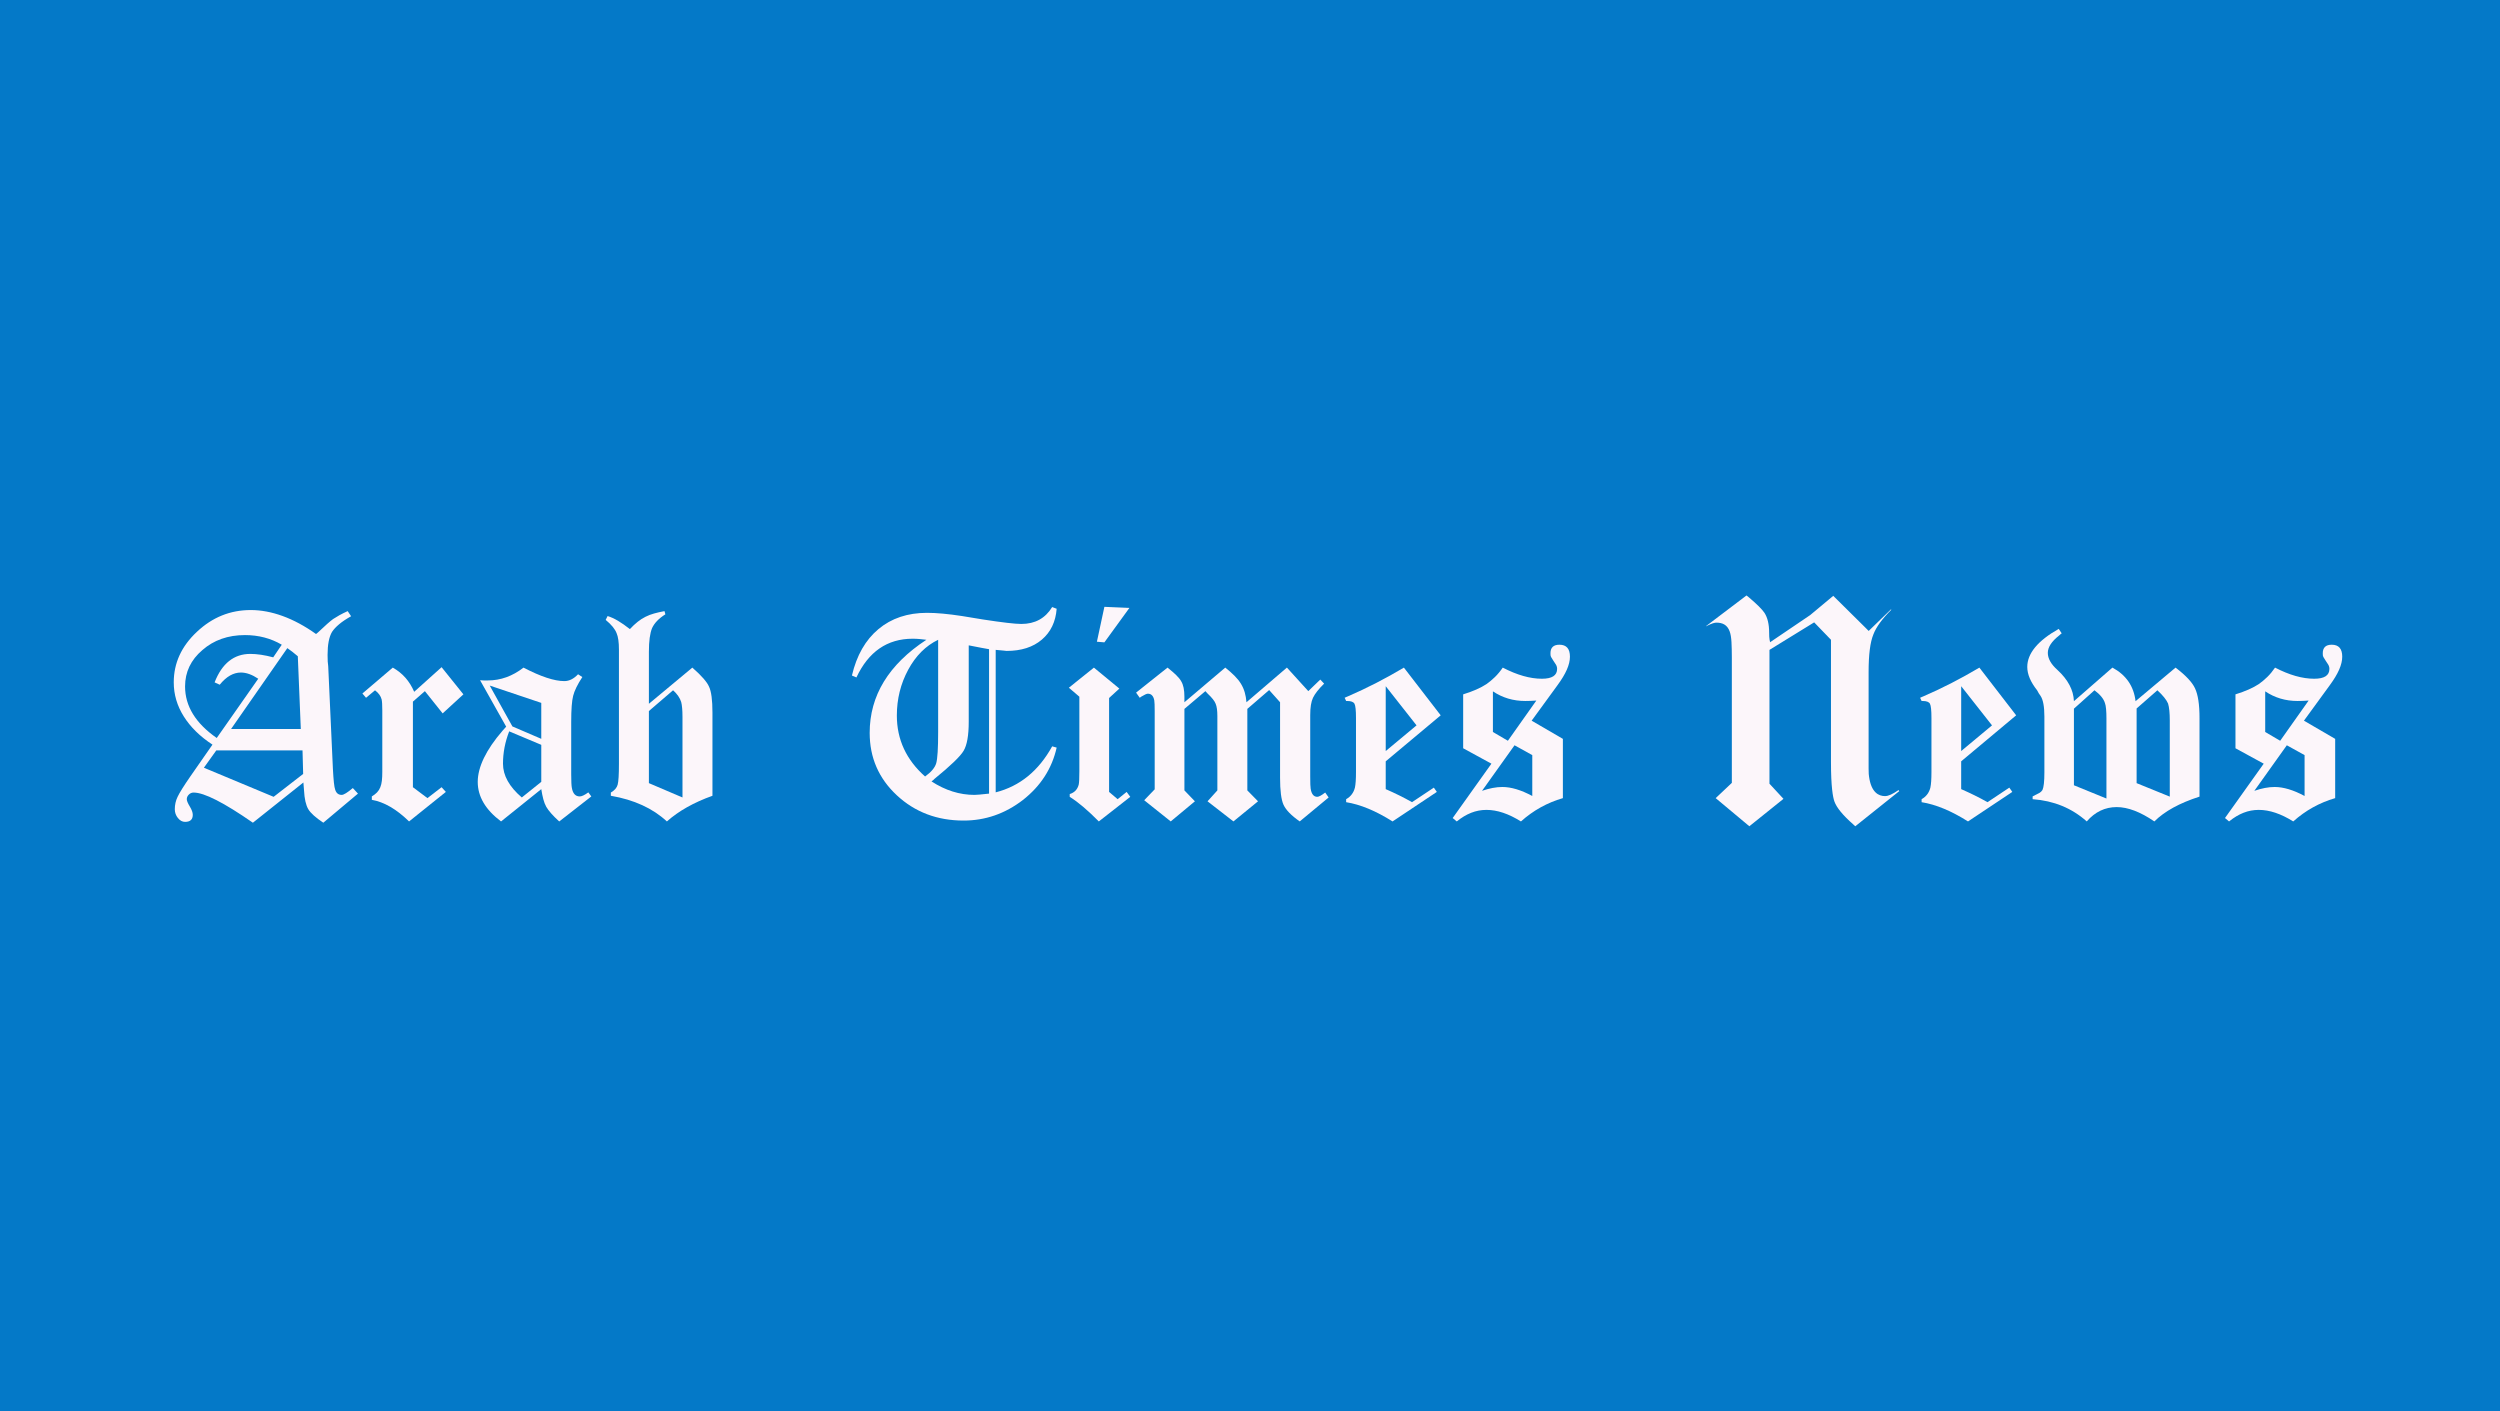
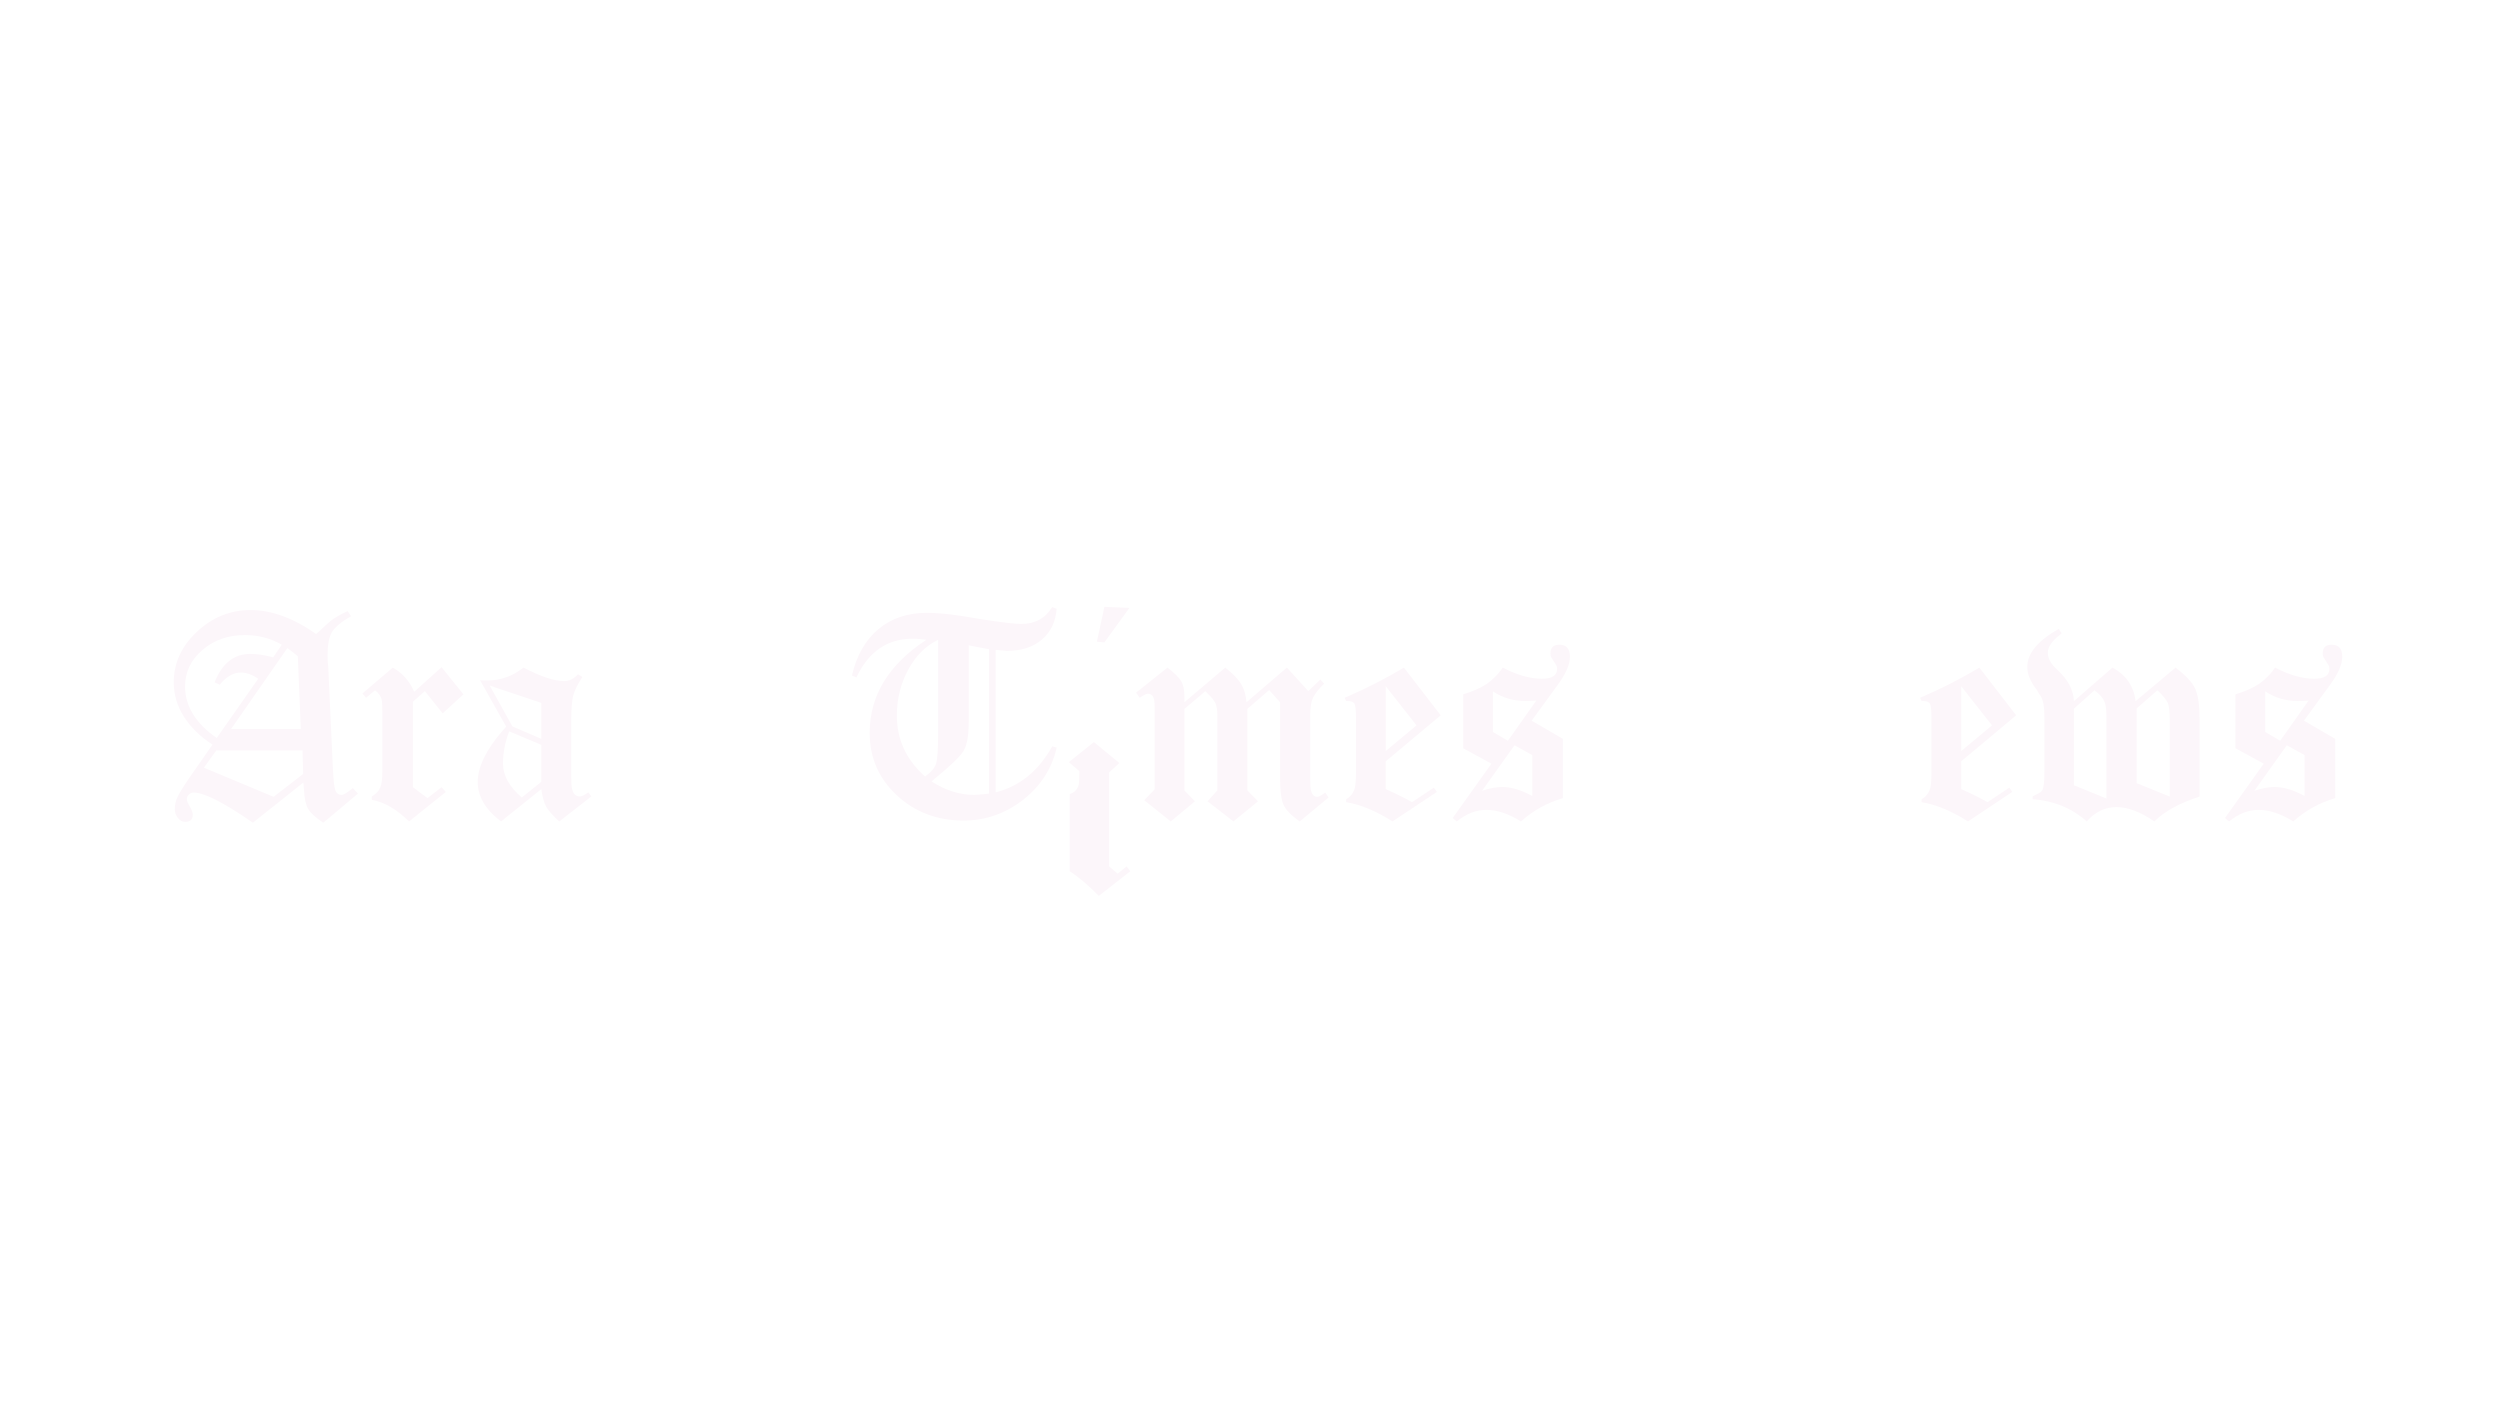
<svg xmlns="http://www.w3.org/2000/svg" id="Layer_1" data-name="Layer 1" viewBox="0 0 1954.59 1103.29">
  <defs>
    <style>
      .cls-1 {
        fill: #0479c8;
      }

      .cls-2 {
        fill: #fcf6fa;
      }
    </style>
  </defs>
-   <rect class="cls-1" width="1954.59" height="1103.29" />
  <g>
    <path class="cls-2" d="M241.04,632.69c-1.9-3.23-3.01-8.14-3.34-14.72l-.5-6.19-39.48,31.45c-22.64-15.72-38.08-23.58-46.33-23.58-1.45,0-2.71,.53-3.76,1.59-1.06,1.06-1.59,2.26-1.59,3.6,0,1.23,.78,3.12,2.34,5.69,1.56,2.57,2.34,4.74,2.34,6.52,0,3.68-2.01,5.52-6.02,5.52-2.12,0-3.99-1-5.6-3.01-1.62-2.01-2.43-4.29-2.43-6.86,0-3.45,.72-6.69,2.18-9.7,1.45-3.12,4.79-8.47,10.04-16.06l17.23-24.76c-9.7-6.35-17.17-13.69-22.41-22-5.24-8.31-7.86-17.2-7.86-26.68,0-15.05,6.02-28.21,18.06-39.48,12.04-11.37,26.09-17.06,42.15-17.06s33.51,6.25,51.02,18.73c.11-.11,.33-.28,.67-.5s.78-.61,1.34-1.17c2.56-2.45,4.79-4.52,6.69-6.19,1.89-1.67,3.45-2.95,4.68-3.85,1.34-.89,2.95-1.86,4.85-2.93,1.89-1.06,4.07-2.14,6.52-3.26l2.68,4.01c-3.79,2.12-6.92,4.21-9.37,6.27-2.45,2.07-4.29,4.04-5.52,5.94-2.34,3.91-3.51,9.93-3.51,18.07,0,4.01,.17,6.91,.5,8.7l3.68,80.62c.22,4.13,.47,7.56,.75,10.29,.28,2.73,.64,4.71,1.09,5.94,.89,2.57,2.56,3.85,5.02,3.85,1.56,0,4.46-1.78,8.7-5.35l4.02,4.35-27.1,22.75c-6.02-4.01-9.93-7.53-11.71-10.54Zm-69.25-97.35l-4.01-1.84c5.8-14.83,15.11-22.25,27.93-22.25,5.24,0,11.21,.89,17.9,2.68l6.69-9.87c-8.59-5.02-18.18-7.53-28.77-7.53-13.27,0-24.37,3.91-33.29,11.71-9.03,7.69-13.55,17.17-13.55,28.44,0,15.39,8.25,28.83,24.76,40.31l32.45-46.33c-4.8-3.23-9.31-4.85-13.55-4.85-5.91,0-11.43,3.18-16.56,9.53Zm-12.38,64.9l54.53,22.75,23.08-17.9-.5-18.4h-67.41l-9.7,13.55Zm21.24-30.28h54.53l-2.34-56.87c-1.45-1.23-2.84-2.37-4.18-3.43-1.34-1.06-2.68-2.03-4.01-2.93l-43.99,63.23Z" />
    <path class="cls-2" d="M323.84,540.86l21.41-19.23,17.06,21.24-16.23,14.89-13.88-17.4-9.37,8.2v66.91l11.37,8.53,11.04-8.53,3.35,3.68-28.77,23.08c-9.81-9.59-19.52-15.22-29.11-16.89v-2.67c1.67-1.01,3.04-2.06,4.1-3.18,1.06-1.11,1.9-2.42,2.51-3.93,.61-1.51,1.03-3.23,1.25-5.19,.22-1.95,.33-4.26,.33-6.94v-47.84c0-4.24-.17-7.13-.5-8.7-.67-2.68-2.4-5.07-5.19-7.19l-7.03,5.85-2.84-3.35,23.75-20.24c7.58,4.24,13.16,10.54,16.73,18.9Z" />
    <path class="cls-2" d="M427.04,630.68c-.89-1.56-1.65-3.51-2.26-5.85-.61-2.34-1.15-4.96-1.59-7.86l-31.45,25.26c-12.16-9.14-18.23-19.46-18.23-30.94s6.46-25.03,19.4-39.98l2.84-3.18-20.41-36.3c.89,.11,1.84,.17,2.84,.17h3.18c10.04,0,19.35-3.35,27.93-10.03,13.49,7.02,24.14,10.54,31.95,10.54,3.79,0,7.36-1.78,10.7-5.35l3.35,2.18c-3.79,5.8-6.19,10.7-7.19,14.72-1,3.91-1.51,10.65-1.51,20.24v41.15c0,5.35,.17,8.87,.5,10.54,.78,4.46,2.84,6.69,6.19,6.69,1.56,0,3.79-1.06,6.69-3.18l2.34,3.18-25.09,19.57c-4.91-4.46-8.31-8.31-10.2-11.54Zm-26.43-62.73l22.58,9.7v-28.1l-40.31-13.55,17.73,31.95Zm-7.36,29.11c0,9.26,4.91,18.06,14.72,26.43l15.22-12.21v-28.94l-25.09-10.54c-3.24,8.36-4.85,16.78-4.85,25.26Z" />
-     <path class="cls-2" d="M482.91,613.45c.67-2.45,1-7.86,1-16.23v-89.32c0-5.8-.61-10.09-1.84-12.88-1.23-3.23-4.07-6.69-8.53-10.37l1.5-3.01c2.56,.78,5.3,2.04,8.2,3.76,2.9,1.73,5.96,3.88,9.2,6.44,2.12-2.23,4.15-4.13,6.11-5.69,1.95-1.56,3.99-2.87,6.11-3.93,2.12-1.06,4.37-1.92,6.77-2.59,2.4-.67,5.1-1.28,8.11-1.84l.67,2.51c-5.02,3.12-8.48,6.69-10.37,10.71-1.67,4.01-2.51,10.2-2.51,18.57v40.65l33.96-28.27c7.13,6.25,11.48,11.21,13.05,14.89,1.78,3.68,2.68,10.43,2.68,20.24v65.07c-14.61,5.24-26.49,11.93-35.63,20.07-11.04-10.26-25.65-16.95-43.82-20.07v-2.51c2.9-1.67,4.68-3.73,5.35-6.19Zm50.68,10.03v-63.06c0-5.13-.34-8.98-1-11.54-1-3.23-3.12-6.3-6.36-9.2l-18.9,16.23v56.37l26.26,11.21Z" />
    <path class="cls-2" d="M822.63,583.51l3.51,1c-3.68,16.39-12.49,30.05-26.43,40.98-13.94,10.71-29.38,16.06-46.33,16.06-20.63,0-38.03-6.58-52.19-19.74-14.16-13.16-21.24-29.44-21.24-48.84,0-29.1,14.77-53.36,44.33-72.76-1.79-.22-3.54-.42-5.27-.58-1.73-.17-3.54-.25-5.44-.25-19.85,0-34.52,10.09-43.99,30.28l-3.51-1.51c3.68-15.72,10.59-27.82,20.74-36.3,10.15-8.47,22.8-12.71,37.97-12.71,7.36,0,16.5,.83,27.43,2.51l16.22,2.67c15.16,2.34,25.2,3.51,30.11,3.51,10.7,0,18.73-4.41,24.09-13.21l3.51,1.34c-.78,10.15-4.63,18.18-11.54,24.09-6.92,5.91-16.12,8.87-27.6,8.87-.11,0-.87-.08-2.26-.25-1.4-.17-3.49-.36-6.27-.58v111.4c18.84-4.79,33.56-16.78,44.16-35.96Zm-99.36,23.58c4.79-3.45,7.69-6.91,8.7-10.37,1-3.45,1.51-11.59,1.51-24.42v-72.09c-9.7,4.68-17.51,12.49-23.42,23.42-5.91,10.93-8.87,22.86-8.87,35.8,0,18.73,7.36,34.63,22.08,47.67Zm34.12-42.82c0,10.71-1.34,18.29-4.01,22.75-2.57,4.35-10.15,11.65-22.75,21.91-.33,.45-1.12,1.12-2.34,2.01,10.81,7.02,22.02,10.54,33.62,10.54,1.56,0,5.35-.33,11.37-1v-112.91c-1.34-.22-3.34-.59-6.02-1.09-2.68-.5-5.97-1.14-9.87-1.92v59.72Z" />
-     <path class="cls-2" d="M836.35,622.99v-2.17c3.68-1.11,6.02-3.57,7.03-7.36,.33-1.45,.5-4.96,.5-10.54v-58.21l-8.2-7.02,19.57-15.72,19.9,16.39-8.03,7.36v73.43l6.69,5.69,7.03-5.69,2.84,3.85-24.59,19.23c-8.7-8.81-16.28-15.22-22.75-19.23Zm46.67-147.7l-19.57,26.93-5.85-.5,5.85-27.27,19.57,.84Z" />
+     <path class="cls-2" d="M836.35,622.99v-2.17c3.68-1.11,6.02-3.57,7.03-7.36,.33-1.45,.5-4.96,.5-10.54l-8.2-7.02,19.57-15.72,19.9,16.39-8.03,7.36v73.43l6.69,5.69,7.03-5.69,2.84,3.85-24.59,19.23c-8.7-8.81-16.28-15.22-22.75-19.23Zm46.67-147.7l-19.57,26.93-5.85-.5,5.85-27.27,19.57,.84Z" />
    <path class="cls-2" d="M919.65,527.89c1.78,1.73,3.06,3.32,3.85,4.77,1.67,2.68,2.51,6.69,2.51,12.04v4.35l31.95-27.1c2.79,2.23,5.21,4.38,7.28,6.44,2.06,2.07,3.73,4.16,5.02,6.27,1.28,2.12,2.26,4.35,2.93,6.69,.67,2.34,1.11,4.91,1.34,7.69l31.61-27.1,16.73,18.4,9.37-9.03,3.01,3.18c-4.24,4.13-7.14,7.81-8.7,11.04-1.45,3.01-2.17,7.53-2.17,13.55v48.01c0,2.57,.03,4.66,.08,6.27,.06,1.62,.14,2.7,.25,3.26,.67,4.24,2.4,6.36,5.19,6.36,1.23,0,3.29-1.11,6.19-3.35l2.68,3.85-22.58,18.73c-6.58-4.57-10.82-8.92-12.71-13.05-1.79-4.01-2.68-11.04-2.68-21.08v-59.04l-8.53-9.53-17.06,14.72v63.73l8.36,8.53-19.24,15.72-20.24-15.72,7.69-8.53v-58.21c0-4.23-.45-7.41-1.34-9.53-.78-2.11-2.9-4.79-6.36-8.03l-1.67-1.84-16.39,13.88v63.73l8.2,8.53-18.9,15.72-20.74-16.56,8.2-8.53v-61.22c0-2.12-.03-3.87-.08-5.27-.06-1.39-.14-2.42-.25-3.09-.67-3.45-2.34-5.19-5.02-5.19-.89,0-2.62,.78-5.19,2.34-.11,.11-.25,.23-.42,.34s-.42,.28-.75,.5l-2.84-4.01,24.59-19.57c2.79,2.23,5.07,4.21,6.86,5.94Z" />
    <path class="cls-2" d="M1052.46,627.17v-2.34c3.57-2.01,5.85-5.02,6.86-9.03,.56-2.56,.84-6.63,.84-12.21v-42.15c0-6.02-.39-9.76-1.17-11.21-.78-1.45-2.68-2.17-5.69-2.17h-.84l-1.17-2.51c.44-.22,.86-.42,1.25-.58,.39-.17,.86-.36,1.42-.59,7.47-3.23,14.83-6.72,22.08-10.45,7.25-3.73,14.44-7.72,21.58-11.96l28.77,37.3-42.99,35.96v21.74c3.57,1.56,7.05,3.18,10.45,4.85,3.4,1.67,6.77,3.46,10.12,5.35l17.06-11.37,2.34,3.35-34.63,23.08c-13.05-8.25-25.15-13.27-36.3-15.05Zm30.95-90.66v50.68l24.09-20.07-24.09-30.61Z" />
    <path class="cls-2" d="M1143.96,585.02v-42.15c7.58-2.34,13.66-5.02,18.23-8.03,2.23-1.56,4.43-3.4,6.61-5.52,2.17-2.12,4.21-4.57,6.11-7.36,11.15,5.8,21.35,8.7,30.61,8.7,7.92,0,11.88-2.56,11.88-7.69,0-1.23-.31-2.34-.92-3.35-.61-1-1.26-1.98-1.92-2.93-.67-.95-1.25-1.89-1.76-2.84-.5-.95-.7-1.98-.59-3.1,0-4.46,2.34-6.69,7.02-6.69,5.46,0,8.2,3.13,8.2,9.37s-3.24,13.44-9.7,22.25l-20.24,27.77,24.42,14.22v46.33c-12.27,3.57-23.2,9.65-32.79,18.23-9.59-6.02-18.57-9.03-26.93-9.03s-15.78,3.01-23.25,9.03l-3.18-2.67,30.28-42.49-22.08-12.05Zm14.72,33.29c5.8-2.01,11.09-3.01,15.89-3.01,6.91,0,14.72,2.34,23.42,7.03v-31.95l-13.88-7.69-25.42,35.63Zm42.49-70.59c-1.56,.11-3.07,.2-4.52,.25-1.45,.06-2.84,.08-4.18,.08-9.37,0-17.79-2.51-25.26-7.53v31.78l11.71,6.86,22.25-31.45Z" />
    <path class="cls-2" d="M1502.38,627.17v-2.34c3.57-2.01,5.85-5.02,6.86-9.03,.56-2.56,.84-6.63,.84-12.21v-42.15c0-6.02-.39-9.76-1.17-11.21-.78-1.45-2.68-2.17-5.69-2.17h-.84l-1.17-2.51c.44-.22,.86-.42,1.25-.58,.39-.17,.86-.36,1.42-.59,7.47-3.23,14.83-6.72,22.08-10.45,7.25-3.73,14.44-7.72,21.58-11.96l28.77,37.3-42.99,35.96v21.74c3.57,1.56,7.05,3.18,10.45,4.85,3.4,1.67,6.77,3.46,10.12,5.35l17.06-11.37,2.34,3.35-34.63,23.08c-13.05-8.25-25.15-13.27-36.3-15.05Zm30.95-90.66v50.68l24.09-20.07-24.09-30.61Z" />
    <path class="cls-2" d="M1669.65,548.22l31.28-26.26c8.03,6.13,13.1,11.54,15.22,16.22,2.34,4.91,3.51,12.66,3.51,23.25v61.39c-15.61,5.02-27.38,11.49-35.3,19.4-10.93-7.47-20.74-11.21-29.44-11.21-9.14,0-16.95,3.74-23.42,11.21-11.6-10.37-25.7-16.17-42.32-17.39v-2.17c3.57-1.89,5.41-2.85,5.52-2.85,.78-.44,1.51-1.17,2.17-2.17,1-2.11,1.51-6.69,1.51-13.71v-43.66c0-7.8-1-13.21-3.01-16.23-.45-.55-.89-1.2-1.34-1.92-.45-.73-.89-1.53-1.34-2.43-5.13-6.47-7.69-12.55-7.69-18.23,0-10.59,8.2-20.52,24.59-29.77l2.34,3.51c-.33,.11-.95,.61-1.84,1.51-6.02,4.68-9.03,9.26-9.03,13.71s2.51,8.92,7.53,13.38c8.25,7.58,12.55,15.72,12.88,24.42l30.11-26.26c10.71,5.8,16.73,14.55,18.07,26.26Zm-22.75,14.05c0-6.36-.39-10.54-1.17-12.55-1-3.35-3.74-6.69-8.2-10.04l-16.06,14.39v59.88l25.42,10.37v-62.06Zm49.51,1c0-5.91-.45-10.31-1.34-13.21-1.23-2.9-4.01-6.36-8.36-10.37l-16.23,14.22v58.38l25.93,10.54v-59.55Z" />
    <path class="cls-2" d="M1747.77,585.02v-42.15c7.58-2.34,13.66-5.02,18.23-8.03,2.23-1.56,4.43-3.4,6.61-5.52s4.21-4.57,6.11-7.36c11.15,5.8,21.35,8.7,30.61,8.7,7.92,0,11.88-2.56,11.88-7.69,0-1.23-.31-2.34-.92-3.35-.61-1-1.26-1.98-1.92-2.93-.67-.95-1.25-1.89-1.76-2.84-.5-.95-.7-1.98-.59-3.1,0-4.46,2.34-6.69,7.02-6.69,5.46,0,8.2,3.13,8.2,9.37s-3.24,13.44-9.7,22.25l-20.24,27.77,24.42,14.22v46.33c-12.27,3.57-23.2,9.65-32.79,18.23-9.59-6.02-18.57-9.03-26.93-9.03s-15.78,3.01-23.25,9.03l-3.18-2.67,30.28-42.49-22.08-12.05Zm14.72,33.29c5.8-2.01,11.09-3.01,15.89-3.01,6.91,0,14.72,2.34,23.42,7.03v-31.95l-13.88-7.69-25.42,35.63Zm42.49-70.59c-1.56,.11-3.07,.2-4.52,.25-1.45,.06-2.84,.08-4.18,.08-9.37,0-17.79-2.51-25.26-7.53v31.78l11.71,6.86,22.25-31.45Z" />
-     <path class="cls-2" d="M1484.38,617.68c-4.74,3.27-8.01,4.74-10.63,4.74-4.77,0-10.8-2.66-12.48-15.37-.15-.81-.33-2.31-.33-6.16v-75.37c0-13.69,1.22-23.33,3.73-29.49,2.21-5.81,6.82-12.15,14.02-19.3l-.28-.3-14.71,14.25-2.69,2.61-2.64-2.64-25.06-24.8-18.03,15.03-31.36,21.24-.41-2.04c-.23-1.17-.33-2.92-.33-5.53,0-6.44-1.22-11.64-3.63-15.39-1.88-2.79-6.06-6.95-12.43-12.32-.58-.46-1.14-.89-1.65-1.29l-31.67,23.99,.08,.1c4.82-2.46,6.77-2.84,8.14-2.84,2.43,0,4.49,.48,6.14,1.45,1.83,1.07,3.25,2.89,4.16,5.4,.76,2.05,1.22,4.79,1.42,8.37,.18,3.3,.28,7.46,.28,12.38v97.66l-1.19,1.14-11.44,10.8,26.32,21.99,26.68-21.43-9.94-10.75-1.01-1.09v-104.62l34.95-21.52,12.07,12.51,1.07,1.09v95.71c0,19.15,1.47,27.29,2.69,30.74,1.72,4.82,6.69,10.88,14.81,17.98l.08,.08,.08,.1c.3,.28,.76,.68,1.34,1.22l34.36-27.46-.51-.84Z" />
  </g>
</svg>